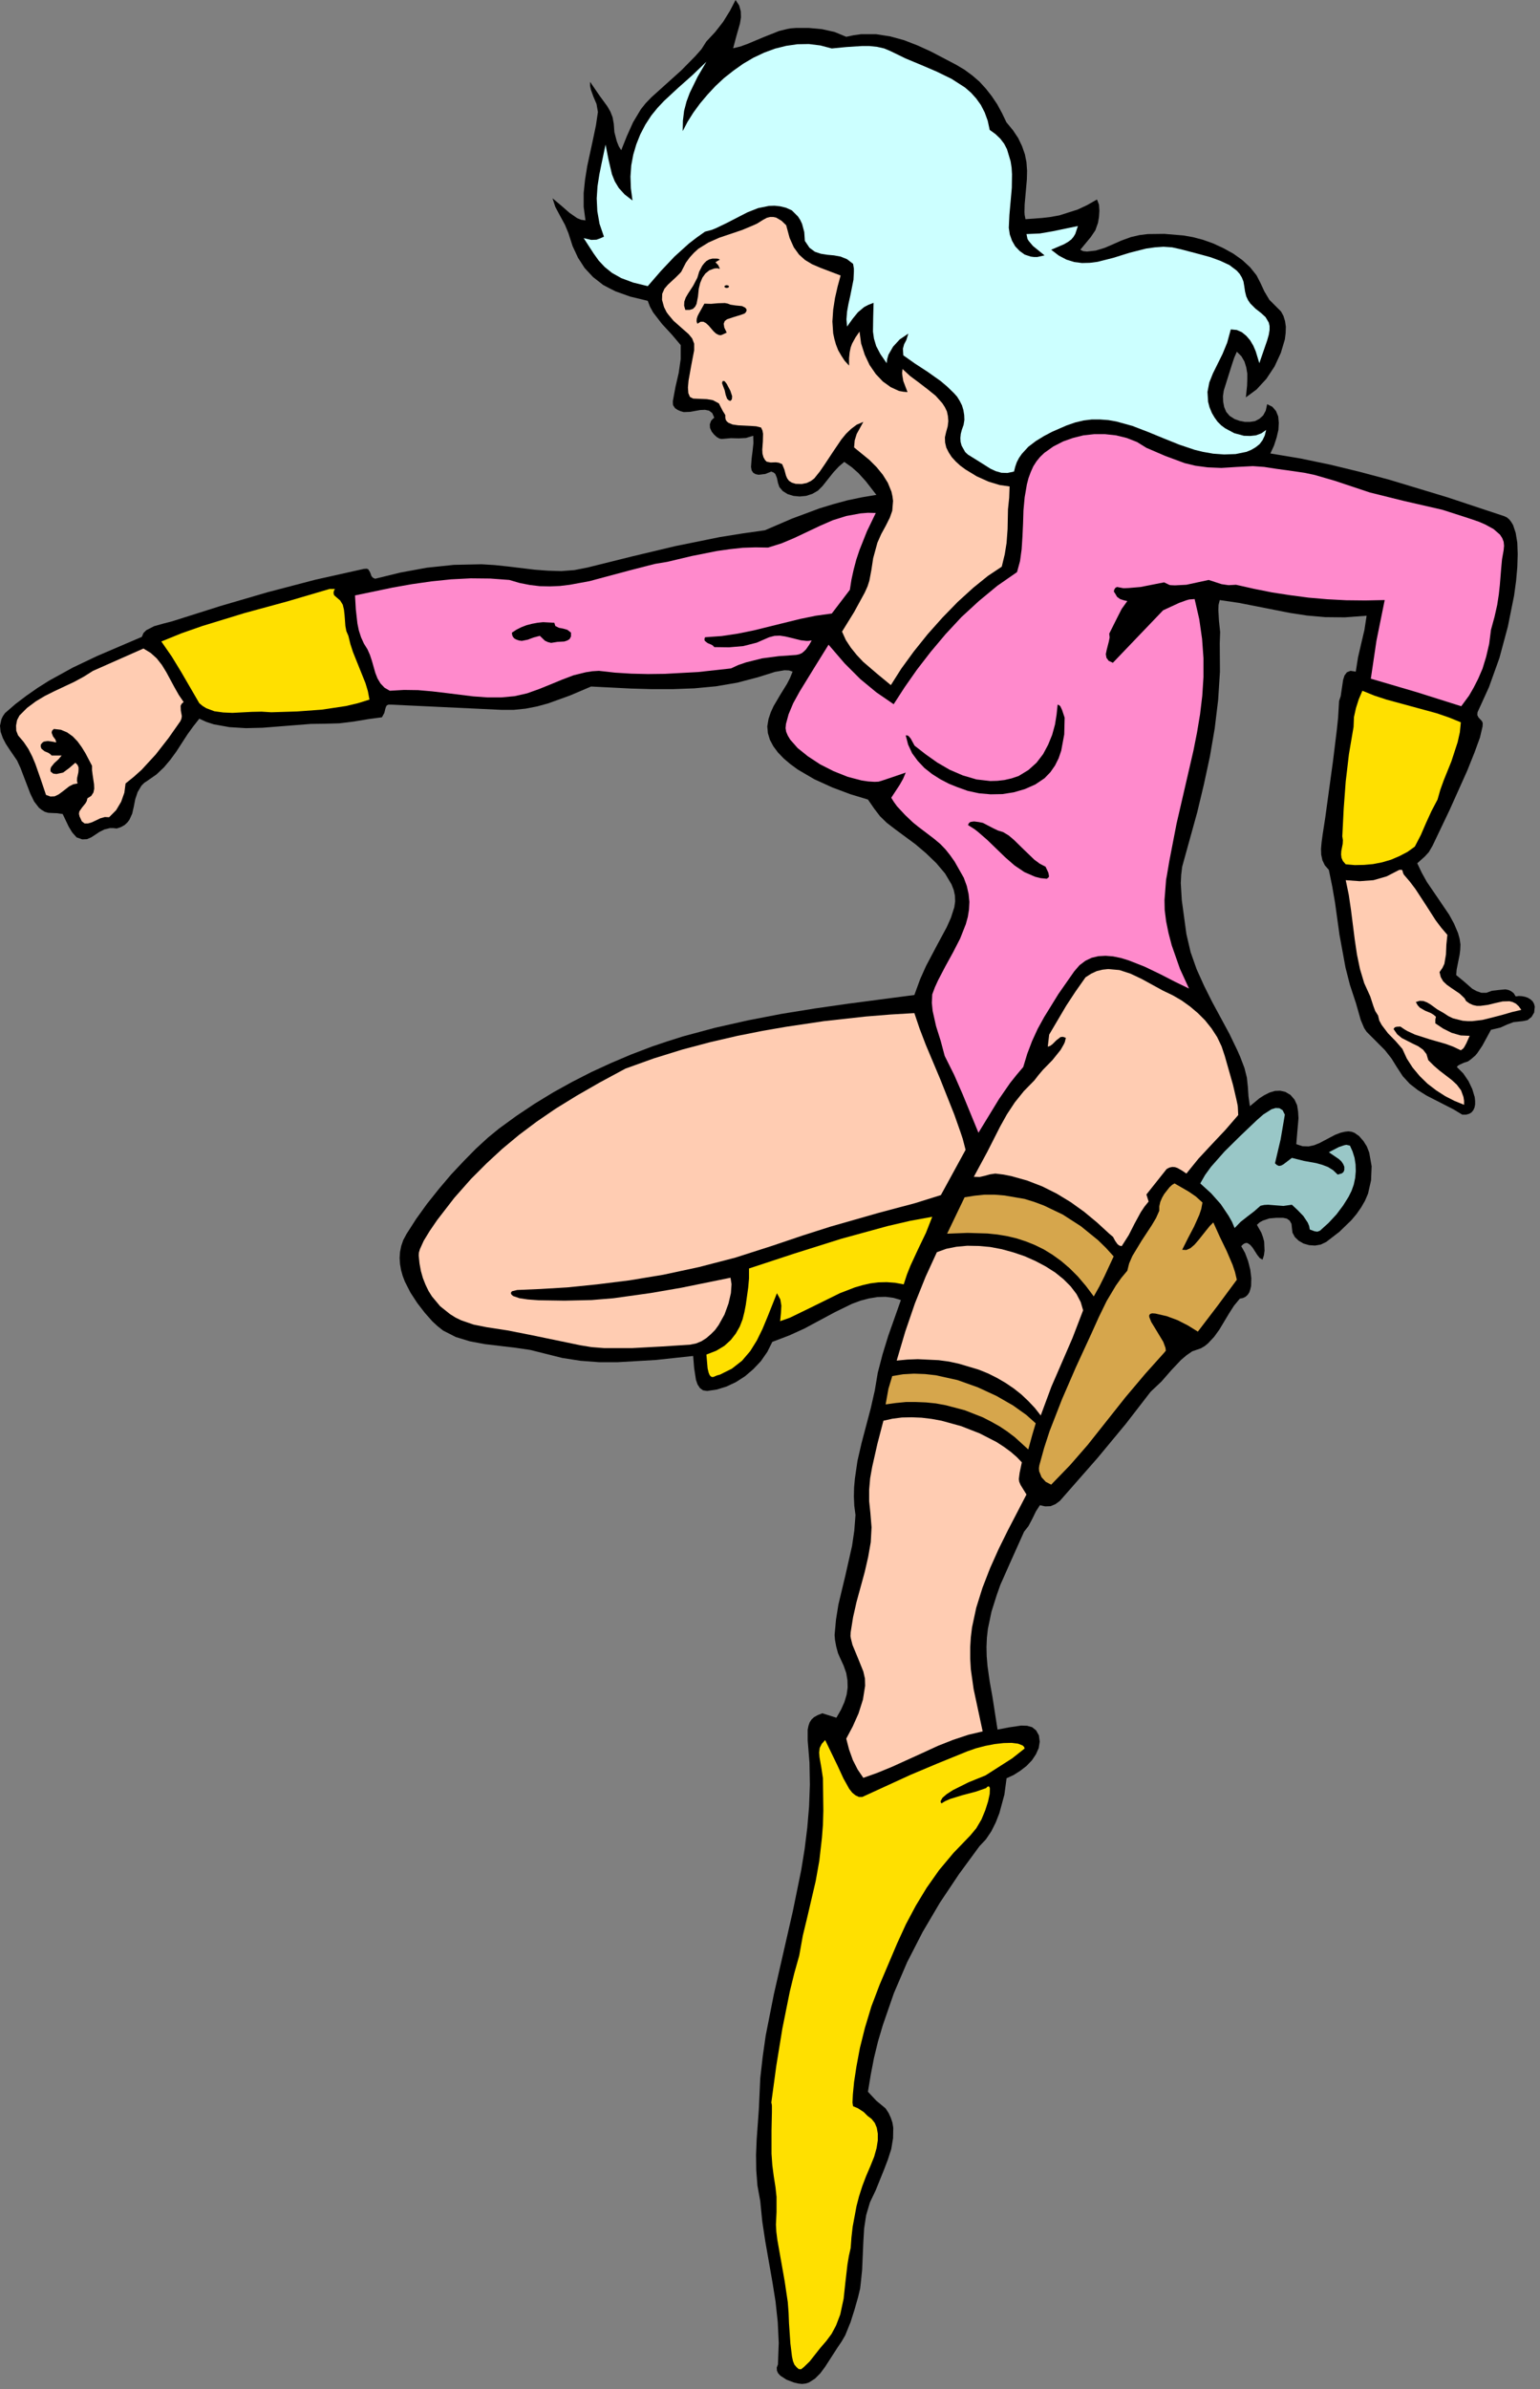
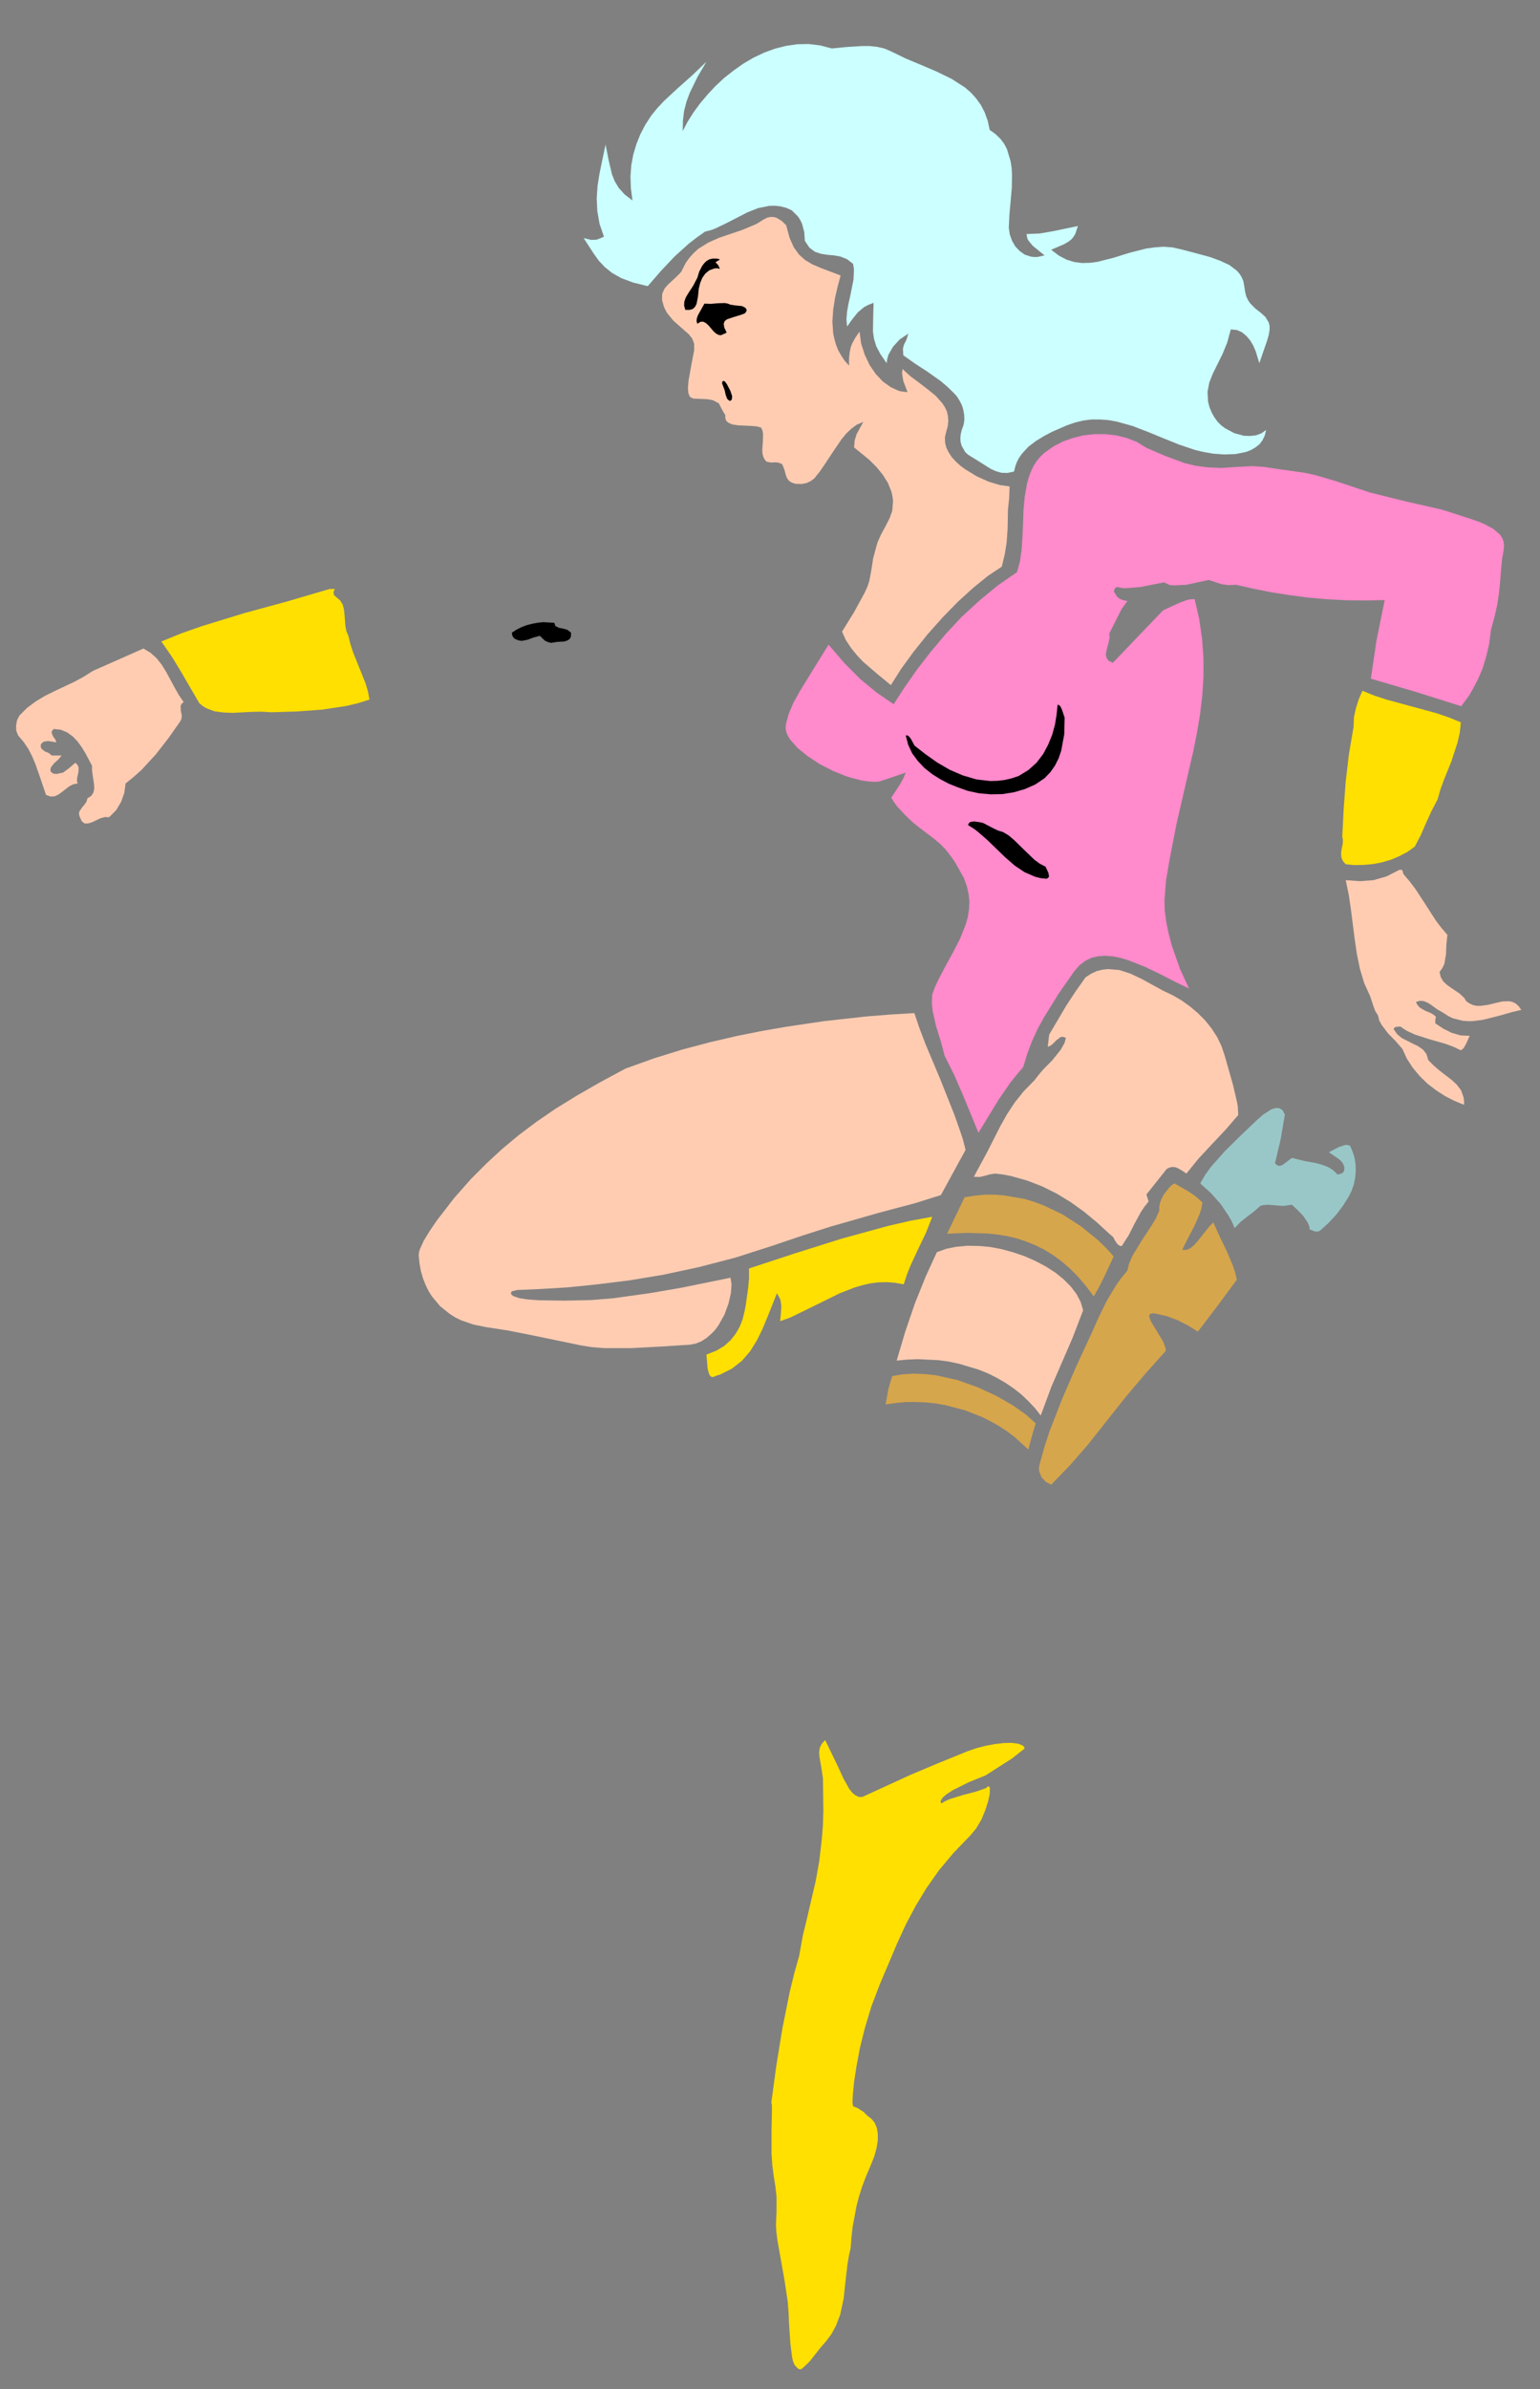
<svg xmlns="http://www.w3.org/2000/svg" xmlns:ns1="http://sodipodi.sourceforge.net/DTD/sodipodi-0.dtd" xmlns:ns2="http://www.inkscape.org/namespaces/inkscape" version="1.0" width="135.184mm" height="209.55mm" id="svg60" ns1:docname="CC140030.WMF">
  <rect width="100%" height="100%" fill="#808080" stroke="none" />
  <ns1:namedview pagecolor="#ffffff" bordercolor="#666666" borderopacity="1" objecttolerance="10" gridtolerance="10" guidetolerance="10" ns2:pageopacity="0" ns2:pageshadow="2" ns2:window-width="640" ns2:window-height="480" id="namedview62" />
  <defs id="defs6">
    <clipPath clipPathUnits="userSpaceOnUse" id="clipWmfPath1">
      <path d="M 0,0 L 510.8,0 L 510.8,791.867 L 0,791.867 z" id="path2" />
    </clipPath>
    <pattern id="WMFhbasepattern" patternUnits="userSpaceOnUse" width="6" height="6" x="0" y="0" />
  </defs>
-   <path style="fill:#000000;fill-rule:nonzero;fill-opacity:1;stroke:none;" clip-path="url(#clipWmfPath1)" d="  M 243.235,15.999   L 245.701,15.399   L 248.234,14.465   L 253.3,12.332   L 258.5,10.266   L 261.233,9.599   L 262.299,9.399   L 264.099,9.266   L 268.365,9.266   L 272.698,9.666   L 276.897,10.599   L 280.763,12.199   L 283.296,11.666   L 285.763,11.332   L 290.629,11.332   L 295.361,12.066   L 299.961,13.332   L 304.427,15.065   L 308.826,17.065   L 317.225,21.465   L 320.025,23.131   L 322.558,24.998   L 324.958,27.064   L 327.091,29.398   L 329.024,31.864   L 330.824,34.53   L 332.423,37.464   L 333.89,40.53   L 336.089,43.196   L 337.823,45.796   L 339.089,48.463   L 340.022,51.129   L 340.556,53.795   L 340.756,56.595   L 340.689,59.462   L 340.422,62.461   L 339.956,67.728   L 339.889,70.327   L 339.956,71.261   L 340.222,72.661   L 345.688,72.261   L 348.555,71.927   L 351.487,71.394   L 357.553,69.461   L 360.686,67.994   L 363.953,66.128   L 364.619,67.861   L 364.752,69.861   L 364.619,71.927   L 364.286,73.86   L 363.419,76.327   L 361.886,78.593   L 358.42,82.793   L 359.353,83.26   L 360.62,83.393   L 363.553,83.06   L 366.419,82.193   L 368.619,81.26   L 372.085,79.727   L 375.218,78.593   L 378.084,77.927   L 380.817,77.593   L 386.283,77.527   L 392.615,78.06   L 395.682,78.593   L 399.015,79.46   L 402.414,80.66   L 405.88,82.26   L 409.147,84.06   L 412.146,86.193   L 414.746,88.593   L 416.879,91.259   L 418.212,93.859   L 419.479,96.592   L 421.145,99.392   L 423.811,102.058   L 425.011,103.258   L 425.811,104.725   L 426.344,106.458   L 426.611,108.324   L 426.544,110.391   L 426.278,112.524   L 424.945,116.99   L 422.878,121.456   L 420.145,125.589   L 416.879,129.122   L 413.346,131.722   L 413.746,127.856   L 413.813,125.856   L 413.813,123.79   L 413.479,121.79   L 412.879,119.857   L 411.88,118.123   L 410.346,116.59   L 409.48,118.59   L 408.68,120.99   L 407.147,125.856   L 406.014,129.456   L 405.747,131.322   L 405.814,133.189   L 406.147,134.922   L 406.814,136.522   L 407.947,137.855   L 409.613,138.922   L 411.28,139.522   L 413.013,139.855   L 414.746,139.855   L 416.412,139.588   L 417.812,138.855   L 419.079,137.722   L 419.945,136.122   L 420.412,133.989   L 422.145,134.855   L 423.345,136.255   L 424.078,138.055   L 424.278,140.188   L 424.145,142.521   L 423.545,145.054   L 422.678,147.721   L 421.478,150.321   L 431.477,151.987   L 441.409,154.054   L 451.274,156.453   L 461.007,159.053   L 480.204,164.853   L 499.068,171.119   L 499.935,171.519   L 500.735,172.186   L 501.401,173.052   L 502.001,174.052   L 502.868,176.652   L 503.401,179.918   L 503.534,183.718   L 503.401,187.984   L 503.001,192.584   L 502.334,197.45   L 500.268,207.716   L 497.468,218.115   L 494.002,227.781   L 490.203,236.113   L 490.136,237.047   L 490.536,237.847   L 491.669,239.047   L 491.936,239.713   L 491.869,240.846   L 491.003,244.513   L 489.203,249.446   L 486.803,255.445   L 480.937,268.511   L 475.271,280.376   L 474.071,282.443   L 472.738,283.909   L 470.205,286.176   L 471.738,289.376   L 473.405,292.375   L 477.138,297.842   L 480.804,303.241   L 482.404,306.174   L 483.737,309.307   L 484.27,311.24   L 484.537,313.04   L 484.47,314.774   L 484.27,316.44   L 483.604,319.773   L 483.27,321.44   L 483.137,323.239   L 485.803,325.439   L 488.47,327.772   L 489.936,328.572   L 491.469,329.106   L 493.136,329.106   L 495.002,328.439   L 497.268,328.172   L 499.468,327.972   L 500.468,328.172   L 501.335,328.572   L 502.201,329.239   L 502.868,330.306   L 503.934,330.172   L 505.001,330.239   L 506.001,330.439   L 506.934,330.772   L 507.8,331.305   L 508.467,331.905   L 508.934,332.705   L 509.2,333.705   L 509,335.638   L 508.134,337.105   L 506.801,338.172   L 505.201,338.505   L 502.134,338.838   L 500.001,339.638   L 497.802,340.638   L 494.669,341.371   L 491.802,346.637   L 490.136,349.104   L 489.469,349.904   L 488.07,351.104   L 487.07,351.837   L 485.67,352.304   L 484.337,352.904   L 483.737,353.237   L 483.337,353.704   L 485.47,355.837   L 487.203,358.37   L 488.47,361.036   L 489.269,363.703   L 489.403,364.969   L 489.403,366.103   L 489.203,367.169   L 488.803,368.036   L 488.203,368.769   L 487.403,369.236   L 486.403,369.502   L 485.137,369.502   L 482.27,367.769   L 479.271,366.236   L 473.272,363.169   L 470.405,361.37   L 467.739,359.303   L 465.406,356.77   L 463.406,353.704   L 461.673,350.904   L 459.473,348.104   L 454.474,343.104   L 453.408,342.038   L 452.608,340.838   L 451.474,338.172   L 449.875,332.572   L 447.875,326.506   L 446.408,320.773   L 444.409,309.907   L 442.942,299.308   L 442.009,293.909   L 440.876,288.376   L 439.543,286.843   L 438.743,285.176   L 438.343,283.309   L 438.276,281.376   L 438.476,279.176   L 438.809,276.71   L 439.676,271.111   L 442.276,252.112   L 443.542,241.78   L 443.942,237.98   L 444.275,232.38   L 444.809,230.781   L 445.075,228.981   L 445.609,225.381   L 446.075,223.914   L 446.875,222.848   L 448.075,222.381   L 449.808,222.648   L 450.541,217.982   L 451.608,213.382   L 452.674,208.849   L 453.408,204.116   L 446.142,204.649   L 439.609,204.583   L 433.61,204.049   L 427.944,203.183   L 416.812,200.983   L 411.013,199.85   L 404.681,198.917   L 404.281,200.516   L 404.214,202.25   L 404.414,205.783   L 404.814,209.516   L 404.681,213.249   L 404.747,222.648   L 404.147,232.047   L 403.014,241.446   L 401.414,250.779   L 399.415,260.045   L 397.215,269.244   L 392.215,287.309   L 391.882,290.042   L 391.749,292.775   L 392.082,298.375   L 393.615,309.641   L 395.015,315.64   L 397.015,321.306   L 399.481,326.772   L 402.148,332.105   L 407.88,342.704   L 410.546,348.237   L 411.48,350.371   L 412.879,354.037   L 413.679,357.237   L 414.013,360.37   L 414.213,363.436   L 414.679,366.702   L 417.812,364.103   L 419.479,363.036   L 421.212,362.17   L 423.011,361.636   L 424.745,361.57   L 426.478,361.97   L 428.144,362.969   L 429.477,364.503   L 430.344,366.369   L 430.677,368.502   L 430.81,370.702   L 430.411,375.235   L 430.077,379.301   L 432.144,379.968   L 434.143,380.035   L 436.01,379.635   L 437.81,378.901   L 441.342,377.035   L 443.009,376.168   L 444.742,375.502   L 446.142,375.168   L 447.342,375.035   L 448.408,375.168   L 449.341,375.502   L 450.875,376.568   L 452.341,378.235   L 453.474,380.035   L 454.274,382.101   L 455.074,386.634   L 454.874,391.3   L 453.874,395.7   L 452.874,398.033   L 451.608,400.233   L 450.075,402.433   L 448.341,404.499   L 444.342,408.366   L 440.009,411.699   L 438.209,412.565   L 436.276,412.899   L 434.343,412.765   L 432.477,412.232   L 430.877,411.299   L 429.611,410.099   L 428.811,408.632   L 428.611,406.966   L 428.477,405.699   L 427.877,404.633   L 426.944,403.966   L 425.678,403.699   L 423.478,403.699   L 421.145,403.899   L 418.945,404.633   L 417.879,405.233   L 417.012,406.032   L 418.479,408.632   L 419.012,410.099   L 419.412,411.565   L 419.545,414.565   L 419.345,416.098   L 418.879,417.565   L 417.945,417.032   L 417.146,416.032   L 415.612,413.632   L 414.813,412.699   L 413.946,412.099   L 413.479,412.032   L 412.946,412.165   L 412.413,412.499   L 411.813,413.099   L 413.079,415.365   L 414.079,418.031   L 414.813,420.898   L 415.146,423.698   L 415.079,426.297   L 414.813,427.431   L 414.479,428.431   L 413.946,429.231   L 413.213,429.897   L 412.346,430.297   L 411.346,430.497   L 409.413,432.83   L 407.747,435.43   L 404.547,440.763   L 402.814,443.163   L 400.814,445.296   L 399.681,446.229   L 398.415,446.962   L 395.548,447.962   L 393.615,449.296   L 391.816,450.829   L 388.549,454.295   L 385.35,457.961   L 381.75,461.361   L 373.551,471.96   L 364.152,483.293   L 351.621,497.558   L 350.154,498.625   L 348.555,499.291   L 346.755,499.358   L 345.022,498.958   L 343.688,501.024   L 342.489,503.491   L 341.222,505.891   L 339.756,507.757   L 335.09,518.156   L 332.757,523.423   L 331.89,525.356   L 330.69,528.755   L 328.957,534.222   L 327.757,539.955   L 327.424,542.888   L 327.291,545.954   L 327.357,549.02   L 327.624,552.22   L 328.357,557.42   L 329.29,562.619   L 330.957,573.352   L 334.756,572.618   L 338.822,572.019   L 340.756,572.085   L 342.422,572.552   L 343.755,573.618   L 344.688,575.285   L 344.955,577.351   L 344.622,579.485   L 343.688,581.551   L 342.355,583.551   L 340.556,585.417   L 338.489,587.017   L 336.289,588.417   L 333.956,589.484   L 333.223,594.95   L 331.557,601.083   L 330.357,604.149   L 328.89,607.082   L 327.091,609.749   L 324.958,612.015   L 318.158,621.281   L 311.826,630.747   L 306.093,640.479   L 300.961,650.479   L 296.561,660.744   L 292.895,671.343   L 291.295,676.743   L 289.962,682.209   L 288.896,687.742   L 287.962,693.408   L 290.695,696.341   L 293.828,698.941   L 294.828,700.474   L 295.561,702.074   L 296.095,703.674   L 296.361,705.341   L 296.295,708.807   L 295.695,712.407   L 294.562,715.94   L 293.228,719.406   L 290.562,726.006   L 288.629,730.072   L 287.363,734.338   L 286.696,738.738   L 286.429,743.271   L 286.029,752.47   L 285.563,757.003   L 285.363,758.669   L 284.696,761.469   L 283.496,765.669   L 282.163,769.869   L 280.43,774.135   L 279.23,776.201   L 277.83,778.268   L 275.164,782.401   L 273.698,784.667   L 272.164,786.734   L 270.365,788.534   L 268.365,789.8   L 267.298,790.133   L 266.099,790.267   L 264.832,790.133   L 263.432,789.8   L 260.966,788.867   L 258.9,787.534   L 258.166,786.734   L 257.766,785.867   L 257.7,784.867   L 258.1,783.801   L 258.366,776.668   L 258.033,769.735   L 257.3,762.936   L 256.233,756.27   L 253.9,743.004   L 252.9,736.405   L 252.234,729.672   L 251.301,724.539   L 250.901,719.406   L 250.834,714.34   L 251.034,709.34   L 251.767,699.208   L 252.234,688.942   L 253.034,681.876   L 254.034,674.81   L 256.766,661.011   L 263.032,633.613   L 265.832,619.881   L 266.965,612.882   L 267.832,605.882   L 268.432,598.816   L 268.698,591.617   L 268.565,584.284   L 267.965,576.885   L 267.965,573.418   L 268.232,572.085   L 268.632,570.952   L 269.232,570.019   L 270.098,569.219   L 271.298,568.552   L 272.831,567.952   L 277.497,569.419   L 279.03,566.752   L 280.163,564.219   L 280.897,561.753   L 281.23,559.42   L 281.163,557.02   L 280.763,554.62   L 279.897,552.154   L 278.697,549.554   L 278.03,548.021   L 277.43,545.821   L 277.031,543.621   L 276.897,542.021   L 277.364,536.888   L 278.164,531.889   L 280.497,522.156   L 282.696,512.424   L 283.43,507.424   L 283.83,502.224   L 283.43,499.158   L 283.296,496.092   L 283.363,493.092   L 283.63,490.159   L 284.496,484.226   L 285.829,478.426   L 288.896,466.827   L 290.229,460.961   L 291.229,455.028   L 292.828,448.896   L 294.695,442.829   L 298.894,430.964   L 296.428,430.23   L 293.828,429.897   L 291.095,429.964   L 288.296,430.43   L 285.496,431.164   L 282.63,432.23   L 277.031,434.963   L 266.832,440.43   L 261.832,442.696   L 256.233,444.829   L 254.567,448.162   L 252.434,451.229   L 249.901,453.895   L 247.168,456.228   L 244.168,458.161   L 241.035,459.628   L 237.836,460.628   L 234.636,461.095   L 233.236,460.895   L 232.236,460.161   L 231.436,458.961   L 230.903,457.428   L 230.303,453.562   L 229.97,449.495   L 217.572,450.829   L 204.973,451.562   L 198.774,451.562   L 192.575,451.095   L 186.576,450.162   L 180.71,448.696   L 175.91,447.496   L 170.844,446.762   L 160.779,445.562   L 155.846,444.629   L 151.247,443.229   L 147.047,441.096   L 145.181,439.63   L 143.381,437.963   L 140.915,435.163   L 138.449,431.964   L 136.182,428.497   L 134.316,424.831   L 133.583,422.898   L 133.049,420.965   L 132.716,419.031   L 132.583,417.032   L 132.716,415.032   L 133.116,413.032   L 133.783,411.099   L 134.849,409.099   L 138.049,404.099   L 141.648,399.1   L 145.581,394.167   L 149.647,389.367   L 153.847,384.901   L 157.913,380.768   L 161.912,377.102   L 165.578,374.102   L 171.444,369.836   L 177.444,365.836   L 183.576,362.103   L 189.842,358.636   L 196.241,355.37   L 202.774,352.37   L 209.373,349.571   L 216.172,346.971   L 221.304,345.238   L 226.57,343.571   L 237.236,340.705   L 248.168,338.238   L 259.233,336.105   L 270.365,334.305   L 281.497,332.705   L 303.36,329.839   L 305.293,324.573   L 307.227,320.24   L 310.893,313.307   L 314.092,307.374   L 315.492,304.241   L 316.625,300.708   L 316.892,298.842   L 316.825,296.908   L 316.425,295.042   L 315.692,293.175   L 313.559,289.576   L 310.626,286.109   L 307.227,282.843   L 303.694,279.843   L 297.095,274.977   L 294.228,272.777   L 291.962,270.577   L 290.029,268.044   L 287.962,265.044   L 282.23,263.311   L 276.164,261.045   L 270.165,258.312   L 264.699,255.112   L 262.232,253.312   L 260.033,251.446   L 258.1,249.446   L 256.567,247.379   L 255.433,245.246   L 254.767,243.046   L 254.567,240.78   L 254.967,238.38   L 255.7,236.18   L 256.633,234.114   L 258.833,230.381   L 261.099,226.714   L 262.099,224.781   L 262.966,222.648   L 261.766,222.248   L 260.299,222.181   L 257.166,222.715   L 251.434,224.514   L 244.568,226.314   L 237.502,227.514   L 230.37,228.181   L 223.238,228.447   L 216.172,228.447   L 209.239,228.247   L 196.108,227.581   L 189.042,230.581   L 181.843,233.18   L 178.177,234.18   L 174.377,234.914   L 170.444,235.314   L 166.378,235.314   L 129.65,233.58   L 128.85,233.58   L 128.317,233.847   L 128.05,234.314   L 127.85,234.914   L 127.517,236.313   L 126.717,237.78   L 122.251,238.38   L 117.451,239.18   L 112.585,239.78   L 107.786,239.913   L 103.12,239.98   L 98.054,240.38   L 87.122,241.246   L 81.589,241.38   L 76.123,241.046   L 70.924,240.113   L 68.458,239.313   L 66.125,238.247   L 64.125,240.78   L 62.192,243.446   L 58.526,249.112   L 56.526,251.845   L 54.393,254.379   L 51.927,256.712   L 49.06,258.712   L 47.86,259.511   L 46.927,260.445   L 45.661,262.578   L 44.861,264.978   L 44.394,267.377   L 43.861,269.711   L 42.928,271.777   L 42.194,272.71   L 41.328,273.51   L 40.128,274.177   L 38.728,274.644   L 37.528,274.51   L 36.462,274.51   L 34.595,274.977   L 32.996,275.777   L 31.596,276.71   L 30.263,277.577   L 28.863,278.177   L 27.263,278.243   L 25.397,277.577   L 23.93,275.91   L 22.797,274.044   L 20.797,269.844   L 18.931,269.577   L 17.264,269.511   L 15.998,269.444   L 14.865,269.111   L 13.865,268.511   L 12.932,267.777   L 11.332,265.711   L 10.065,263.111   L 7.866,257.378   L 6.799,254.579   L 5.666,252.112   L 3.2,248.512   L 1.933,246.579   L 0.933,244.646   L 0.2,242.58   L 0,240.58   L 0.467,238.447   L 0.933,237.447   L 1.666,236.38   L 5.133,233.38   L 8.732,230.647   L 12.465,228.047   L 16.265,225.648   L 24.13,221.315   L 32.262,217.448   L 47.061,211.116   L 47.594,209.849   L 48.527,208.916   L 51.127,207.583   L 54.193,206.716   L 57.059,205.983   L 73.057,200.916   L 88.788,196.317   L 104.586,192.184   L 120.718,188.584   L 121.651,188.517   L 122.184,188.717   L 122.784,189.717   L 123.251,190.984   L 123.717,191.517   L 124.45,191.851   L 132.916,189.784   L 141.648,188.184   L 150.58,187.251   L 159.712,187.051   L 164.112,187.318   L 168.511,187.784   L 177.377,188.851   L 181.776,189.184   L 186.176,189.317   L 190.575,188.984   L 194.975,188.118   L 209.439,184.518   L 223.971,181.051   L 238.769,178.052   L 246.235,176.852   L 253.767,175.785   L 262.766,171.919   L 271.898,168.519   L 276.497,167.119   L 281.163,165.853   L 285.963,164.853   L 290.762,164.053   L 287.296,159.587   L 284.763,156.787   L 282.563,154.854   L 280.097,153.12   L 278.297,154.654   L 276.497,156.587   L 272.898,161.12   L 271.365,162.653   L 269.498,163.72   L 267.432,164.386   L 265.299,164.586   L 263.232,164.386   L 261.299,163.786   L 259.699,162.786   L 258.566,161.453   L 258.1,160.053   L 257.766,158.453   L 257.233,157.12   L 256.7,156.653   L 255.9,156.32   L 253.9,157.12   L 251.7,157.387   L 250.701,157.187   L 249.901,156.72   L 249.367,155.92   L 249.167,154.787   L 249.367,151.987   L 249.701,149.387   L 249.967,146.921   L 249.901,144.455   L 247.501,145.188   L 245.101,145.321   L 242.502,145.254   L 239.435,145.521   L 238.702,145.388   L 237.769,144.854   L 236.902,144.055   L 236.103,143.055   L 235.569,141.855   L 235.503,140.655   L 235.903,139.522   L 236.369,138.988   L 236.969,138.455   L 236.303,136.922   L 235.236,136.122   L 233.903,135.855   L 232.303,135.922   L 228.97,136.522   L 227.304,136.589   L 226.77,136.589   L 225.837,136.322   L 224.904,135.922   L 223.971,135.322   L 223.304,134.322   L 223.238,133.655   L 223.238,132.922   L 224.104,128.256   L 225.171,123.656   L 225.837,119.057   L 225.837,114.39   L 222.904,110.924   L 219.638,107.391   L 216.705,103.591   L 215.639,101.658   L 214.905,99.725   L 209.106,98.325   L 204.24,96.592   L 202.107,95.525   L 200.107,94.459   L 196.774,91.859   L 193.975,88.859   L 191.775,85.459   L 189.975,81.593   L 188.575,77.26   L 187.442,74.527   L 185.842,71.594   L 184.243,68.594   L 183.309,65.728   L 186.242,68.194   L 188.909,70.527   L 191.508,72.327   L 192.841,72.861   L 194.241,73.061   L 193.641,68.528   L 193.641,63.995   L 194.108,59.528   L 194.841,54.995   L 196.774,46.063   L 197.708,41.596   L 198.374,37.13   L 197.908,34.464   L 196.908,32.131   L 196.041,29.731   L 195.774,28.464   L 195.774,27.131   L 198.974,31.797   L 201.507,35.264   L 202.507,36.997   L 203.24,38.863   L 203.64,41.063   L 203.84,43.796   L 204.64,46.863   L 205.307,48.529   L 206.106,49.796   L 207.973,45.13   L 210.039,40.53   L 212.639,36.197   L 214.239,34.197   L 216.105,32.264   L 226.037,23.331   L 230.637,18.665   L 232.236,16.865   L 232.703,16.332   L 234.369,13.732   L 237.236,10.666   L 239.902,7.266   L 242.168,3.6   L 244.035,0   L 245.235,1.8   L 245.768,3.733   L 245.835,5.733   L 245.501,7.799   L 244.301,11.999   L 243.235,15.999  z " id="path8" />
  <path style="fill:#ccffff;fill-rule:nonzero;fill-opacity:1;stroke:none;" clip-path="url(#clipWmfPath1)" d="  M 275.964,16.065   L 280.697,15.599   L 285.896,15.265   L 288.496,15.265   L 291.029,15.532   L 293.362,16.065   L 295.561,16.999   L 300.494,19.398   L 305.627,21.532   L 310.759,23.731   L 315.692,26.131   L 320.158,28.998   L 322.158,30.731   L 323.891,32.664   L 325.424,34.797   L 326.691,37.264   L 327.691,39.997   L 328.357,43.063   L 330.29,44.463   L 331.89,45.996   L 333.157,47.663   L 334.09,49.463   L 335.29,53.462   L 335.623,55.595   L 335.756,57.795   L 335.69,62.261   L 335.29,66.794   L 334.89,71.261   L 334.69,75.527   L 335.023,77.727   L 335.756,79.793   L 336.823,81.66   L 338.289,83.193   L 339.956,84.393   L 341.955,85.06   L 343.022,85.193   L 344.155,85.193   L 346.555,84.66   L 342.689,81.526   L 341.289,79.86   L 340.889,79.193   L 340.556,77.593   L 345.022,77.393   L 349.288,76.66   L 357.62,74.927   L 356.753,77.527   L 356.154,78.527   L 355.42,79.393   L 354.354,80.193   L 352.954,80.993   L 348.754,82.793   L 351.287,84.726   L 353.82,86.059   L 356.42,86.859   L 358.953,87.193   L 361.553,87.126   L 364.152,86.793   L 369.418,85.459   L 374.751,83.793   L 380.284,82.393   L 383.15,81.993   L 386.016,81.793   L 388.883,81.993   L 391.882,82.66   L 398.215,84.326   L 401.614,85.259   L 404.88,86.459   L 407.88,87.859   L 410.346,89.726   L 411.28,90.792   L 412.013,91.992   L 412.546,93.325   L 412.813,94.859   L 413.079,96.659   L 413.479,98.258   L 414.079,99.525   L 414.813,100.592   L 416.546,102.325   L 418.345,103.725   L 419.879,105.124   L 420.945,106.924   L 421.212,108.058   L 421.212,109.391   L 420.945,110.991   L 420.412,112.857   L 417.812,120.39   L 416.612,116.457   L 415.812,114.59   L 414.746,112.791   L 413.479,111.324   L 412.013,110.124   L 410.346,109.391   L 408.347,109.191   L 407.147,113.59   L 405.614,117.323   L 402.414,123.79   L 401.214,126.789   L 400.614,129.922   L 400.814,133.189   L 401.281,134.989   L 402.081,136.922   L 402.947,138.388   L 403.947,139.788   L 405.147,140.988   L 406.48,141.988   L 409.48,143.588   L 412.679,144.455   L 414.746,144.521   L 416.679,144.321   L 418.479,143.655   L 420.079,142.521   L 419.612,144.388   L 418.879,145.921   L 417.879,147.254   L 416.612,148.254   L 415.146,149.121   L 413.546,149.787   L 409.947,150.521   L 406.147,150.654   L 402.481,150.387   L 399.081,149.787   L 396.348,149.121   L 391.216,147.388   L 386.083,145.321   L 380.884,143.188   L 375.684,141.188   L 370.352,139.722   L 367.685,139.255   L 364.952,139.055   L 362.219,139.055   L 359.486,139.388   L 356.687,140.055   L 353.82,141.055   L 349.088,143.121   L 346.421,144.521   L 343.688,146.188   L 341.155,148.121   L 339.022,150.454   L 338.089,151.787   L 337.356,153.187   L 336.823,154.72   L 336.423,156.32   L 334.223,156.787   L 332.223,156.72   L 330.357,156.187   L 328.624,155.387   L 325.358,153.32   L 322.358,151.454   L 321.158,150.721   L 320.225,149.854   L 319.025,147.721   L 318.692,146.454   L 318.625,145.188   L 318.758,143.855   L 319.092,142.521   L 319.692,140.855   L 319.958,139.188   L 319.892,137.588   L 319.625,135.922   L 319.158,134.389   L 318.425,132.922   L 317.559,131.522   L 316.492,130.322   L 314.292,128.189   L 312.093,126.323   L 307.76,123.256   L 303.56,120.523   L 299.694,117.79   L 299.561,115.59   L 299.961,114.124   L 300.694,112.724   L 301.361,110.591   L 298.494,112.524   L 296.295,114.924   L 294.762,117.59   L 294.362,118.99   L 294.162,120.39   L 292.095,117.39   L 290.695,114.724   L 289.962,112.257   L 289.629,109.924   L 289.696,105.391   L 289.829,100.392   L 288.096,101.058   L 286.696,101.791   L 284.63,103.525   L 282.896,105.658   L 281.03,108.258   L 280.83,105.858   L 281.03,103.325   L 281.497,100.725   L 282.097,98.058   L 283.163,92.726   L 283.296,90.059   L 283.296,89.059   L 283.03,87.459   L 281.03,85.926   L 278.897,85.06   L 276.697,84.66   L 274.498,84.46   L 272.364,84.126   L 270.365,83.46   L 268.565,82.126   L 267.032,79.86   L 266.832,76.927   L 266.099,74.194   L 265.499,72.927   L 264.765,71.794   L 262.699,69.727   L 260.766,68.861   L 258.833,68.394   L 256.966,68.194   L 255.1,68.261   L 251.501,68.994   L 247.968,70.394   L 240.969,73.994   L 237.502,75.66   L 236.169,76.194   L 233.903,76.794   L 231.17,78.727   L 228.57,80.727   L 223.771,85.06   L 219.305,89.792   L 214.905,94.859   L 210.039,93.659   L 206.106,92.192   L 203.04,90.459   L 200.64,88.526   L 198.641,86.393   L 196.974,84.06   L 193.641,78.927   L 196.174,79.527   L 197.908,79.46   L 199.174,78.993   L 200.374,78.46   L 198.907,74.194   L 198.174,69.994   L 197.974,65.794   L 198.241,61.728   L 198.841,57.862   L 199.574,54.262   L 200.907,47.929   L 201.907,52.996   L 203.04,57.795   L 203.973,60.128   L 205.307,62.328   L 207.24,64.461   L 209.839,66.461   L 209.306,62.395   L 209.173,58.528   L 209.439,54.795   L 210.106,51.262   L 211.106,47.863   L 212.439,44.53   L 214.105,41.33   L 216.105,38.263   L 218.172,35.73   L 220.305,33.464   L 224.904,29.198   L 229.637,24.998   L 234.369,20.465   L 231.436,25.465   L 228.837,30.797   L 227.77,33.664   L 226.97,36.73   L 226.57,39.997   L 226.504,43.463   L 228.104,40.397   L 230.037,37.33   L 232.236,34.33   L 234.703,31.397   L 237.369,28.531   L 240.235,25.864   L 243.368,23.398   L 246.568,21.132   L 249.967,19.132   L 253.5,17.465   L 257.1,16.132   L 260.833,15.199   L 264.565,14.665   L 268.365,14.599   L 272.164,15.065   L 275.964,16.065  z " id="path10" />
  <path style="fill:#ffccb2;fill-rule:nonzero;fill-opacity:1;stroke:none;" clip-path="url(#clipWmfPath1)" d="  M 260.833,74.66   L 261.966,78.86   L 263.366,81.993   L 265.099,84.393   L 267.098,86.193   L 269.432,87.593   L 272.231,88.793   L 278.897,91.326   L 277.897,94.992   L 277.031,98.792   L 276.431,102.658   L 276.164,106.591   L 276.431,110.524   L 276.831,112.391   L 277.364,114.257   L 278.097,116.124   L 279.097,117.857   L 280.23,119.59   L 281.697,121.19   L 281.697,118.723   L 281.897,116.79   L 282.23,115.19   L 282.696,113.924   L 283.83,111.857   L 285.163,109.924   L 285.696,113.857   L 286.896,117.59   L 288.496,120.99   L 290.562,123.99   L 292.895,126.456   L 295.495,128.323   L 298.228,129.589   L 299.694,129.856   L 301.094,129.989   L 299.694,126.323   L 299.361,124.39   L 299.294,123.656   L 299.428,122.323   L 301.961,124.656   L 304.827,126.789   L 307.693,128.989   L 310.426,131.189   L 312.626,133.655   L 313.492,134.989   L 314.159,136.389   L 314.492,137.922   L 314.626,139.588   L 314.426,141.321   L 313.892,143.255   L 313.492,144.988   L 313.559,146.721   L 313.959,148.388   L 314.759,149.987   L 315.759,151.521   L 317.092,152.987   L 318.625,154.387   L 320.358,155.654   L 324.091,157.92   L 327.957,159.653   L 331.69,160.786   L 334.956,161.253   L 334.823,164.986   L 334.423,168.852   L 334.29,175.385   L 333.956,179.985   L 333.356,183.718   L 332.357,187.851   L 327.757,190.917   L 322.891,194.85   L 317.759,199.517   L 312.693,204.716   L 307.76,210.249   L 303.16,215.982   L 299.028,221.648   L 295.561,227.114   L 291.029,223.381   L 286.363,219.382   L 284.23,217.115   L 282.296,214.715   L 280.63,212.182   L 279.364,209.382   L 283.363,202.916   L 286.896,196.45   L 287.829,194.384   L 288.429,192.517   L 289.096,188.984   L 289.696,185.051   L 291.095,179.918   L 292.362,177.052   L 293.895,174.252   L 295.228,171.586   L 296.028,169.319   L 296.295,166.053   L 296.095,164.519   L 295.761,162.986   L 294.562,160.053   L 292.895,157.387   L 290.829,154.854   L 288.429,152.454   L 283.363,148.321   L 283.563,145.988   L 284.23,143.855   L 286.429,139.855   L 284.23,140.788   L 282.363,142.188   L 280.697,143.788   L 279.164,145.654   L 276.364,149.787   L 273.631,153.92   L 272.031,156.254   L 270.165,158.587   L 269.032,159.453   L 267.632,160.12   L 265.965,160.453   L 263.966,160.387   L 262.699,159.987   L 261.766,159.387   L 261.166,158.587   L 260.766,157.653   L 260.233,155.654   L 259.499,153.854   L 258.366,153.387   L 257.366,153.254   L 255.7,153.32   L 254.367,153.054   L 253.834,152.52   L 253.3,151.587   L 252.967,150.387   L 252.9,149.054   L 253.1,146.388   L 253.167,143.788   L 252.967,142.721   L 252.5,141.721   L 250.901,141.321   L 248.968,141.188   L 244.901,140.988   L 243.035,140.721   L 241.635,140.122   L 241.102,139.655   L 240.769,139.122   L 240.635,138.455   L 240.635,137.588   L 239.769,136.189   L 238.502,133.722   L 236.502,132.655   L 234.569,132.322   L 229.97,132.122   L 228.903,131.589   L 228.37,130.322   L 228.237,128.456   L 228.437,126.189   L 229.37,120.99   L 230.303,116.124   L 230.303,113.924   L 229.637,112.191   L 228.437,110.724   L 226.904,109.391   L 223.438,106.324   L 221.771,104.325   L 221.171,103.525   L 220.305,101.791   L 219.638,99.392   L 219.705,97.392   L 220.438,95.725   L 221.571,94.392   L 224.304,91.859   L 225.571,90.592   L 226.037,90.059   L 226.504,89.126   L 227.57,87.059   L 228.837,85.326   L 230.237,83.793   L 231.703,82.46   L 235.036,80.393   L 238.636,78.793   L 246.168,76.26   L 249.834,74.727   L 251.167,74.127   L 253.3,72.794   L 254.433,72.194   L 255.5,71.927   L 256.567,71.927   L 257.5,72.127   L 259.3,73.194   L 260.833,74.66  z " id="path12" />
  <path style="fill:#000000;fill-rule:nonzero;fill-opacity:1;stroke:none;" clip-path="url(#clipWmfPath1)" d="  M 238.835,86.059   L 237.369,86.926   L 238.302,87.926   L 238.835,89.126   L 237.969,88.926   L 237.036,88.993   L 235.369,89.592   L 234.036,90.659   L 233.036,92.059   L 232.303,93.792   L 231.836,95.725   L 231.57,98.325   L 231.103,100.725   L 230.637,101.658   L 229.903,102.391   L 228.837,102.725   L 227.37,102.725   L 226.97,101.325   L 227.037,99.992   L 227.504,98.658   L 228.237,97.392   L 229.97,94.725   L 231.37,92.059   L 231.97,90.059   L 232.97,88.126   L 233.636,87.259   L 234.369,86.526   L 235.303,85.993   L 236.369,85.726   L 237.702,85.726   L 238.302,85.793   L 238.835,86.059  z " id="path14" />
-   <path style="fill:#000000;fill-rule:evenodd;fill-opacity:1;stroke:none;" clip-path="url(#clipWmfPath1)" d="  M 241.902,94.992   L 241.635,95.325   L 241.102,95.459   L 240.569,95.325   L 240.302,94.992   L 240.569,94.659   L 241.102,94.525   L 241.635,94.659   L 241.902,94.992  z " id="path16" />
  <path style="fill:#000000;fill-rule:nonzero;fill-opacity:1;stroke:none;" clip-path="url(#clipWmfPath1)" d="  M 242.302,100.992   L 244.035,101.258   L 246.168,101.458   L 247.234,101.991   L 247.634,102.458   L 247.701,102.991   L 247.434,103.525   L 247.034,103.925   L 245.768,104.391   L 243.368,105.124   L 241.169,105.858   L 240.435,106.458   L 240.102,107.324   L 240.302,108.591   L 241.102,110.257   L 239.835,110.857   L 239.169,111.124   L 238.502,111.057   L 237.569,110.591   L 236.702,109.791   L 235.103,107.924   L 234.236,107.124   L 233.37,106.658   L 232.436,106.658   L 231.37,107.324   L 231.103,106.524   L 231.17,105.658   L 231.436,104.791   L 231.836,103.991   L 233.703,100.658   L 235.903,100.725   L 238.236,100.525   L 240.502,100.458   L 241.502,100.658   L 242.302,100.992  z " id="path18" />
  <path style="fill:#000000;fill-rule:nonzero;fill-opacity:1;stroke:none;" clip-path="url(#clipWmfPath1)" d="  M 242.302,129.522   L 242.902,131.322   L 242.835,132.189   L 242.768,132.456   L 242.302,132.922   L 241.702,132.655   L 241.235,132.189   L 240.769,130.922   L 240.435,129.389   L 239.902,127.989   L 239.569,127.056   L 239.635,126.589   L 239.902,126.256   L 240.435,126.389   L 241.102,127.256   L 242.302,129.522  z " id="path20" />
  <path style="fill:#ff8acc;fill-rule:nonzero;fill-opacity:1;stroke:none;" clip-path="url(#clipWmfPath1)" d="  M 380.35,148.454   L 386.55,151.121   L 393.015,153.52   L 396.615,154.387   L 400.614,154.92   L 405.214,155.12   L 410.413,154.787   L 415.679,154.52   L 419.412,154.787   L 423.278,155.387   L 429.077,156.187   L 432.744,156.72   L 436.21,157.453   L 442.876,159.387   L 454.474,163.253   L 465.739,166.053   L 478.538,168.986   L 485.803,171.319   L 489.403,172.519   L 490.736,172.985   L 492.736,173.852   L 495.535,175.385   L 497.668,177.252   L 498.402,178.385   L 498.868,179.585   L 499.002,180.918   L 498.868,182.385   L 498.335,185.384   L 498.068,188.251   L 497.602,193.984   L 497.268,197.05   L 496.735,200.516   L 495.869,204.383   L 494.669,208.782   L 494.069,213.449   L 493.069,217.715   L 491.869,221.648   L 490.403,225.048   L 488.87,228.047   L 487.403,230.581   L 484.803,234.114   L 470.005,229.447   L 454.807,224.981   L 456.674,212.382   L 459.407,198.917   L 453.008,199.05   L 446.608,198.983   L 440.343,198.65   L 434.143,198.117   L 428.077,197.317   L 422.012,196.383   L 416.012,195.184   L 410.08,193.85   L 407.613,193.984   L 405.28,193.65   L 401.014,192.25   L 393.615,193.85   L 389.816,194.05   L 388.416,193.984   L 388.016,193.917   L 386.216,193.05   L 378.417,194.584   L 374.551,194.917   L 373.151,194.984   L 372.685,194.984   L 370.618,194.584   L 370.085,194.85   L 369.685,195.45   L 369.552,196.117   L 369.952,196.717   L 370.618,197.85   L 371.618,198.583   L 372.818,198.983   L 374.018,199.25   L 372.151,201.85   L 370.752,204.583   L 368.019,210.049   L 368.152,211.316   L 367.885,212.649   L 367.152,215.515   L 366.885,216.848   L 367.085,218.048   L 367.819,219.048   L 369.218,219.715   L 385.883,202.316   L 391.216,199.85   L 393.615,198.983   L 394.549,198.717   L 396.348,198.583   L 397.881,205.249   L 398.815,211.782   L 399.281,218.182   L 399.281,224.448   L 398.881,230.647   L 398.148,236.78   L 397.148,242.78   L 395.948,248.846   L 390.349,273.044   L 387.949,285.443   L 387.149,290.176   L 386.883,291.575   L 386.35,298.375   L 386.416,301.641   L 386.883,305.374   L 387.683,309.307   L 388.749,313.374   L 391.482,321.173   L 394.482,327.706   L 389.949,325.506   L 385.016,322.973   L 379.75,320.44   L 374.484,318.373   L 371.885,317.573   L 369.285,317.04   L 366.819,316.84   L 364.419,316.973   L 362.153,317.507   L 360.086,318.507   L 358.153,319.973   L 356.42,321.973   L 351.154,329.506   L 346.421,337.172   L 344.288,341.038   L 342.422,345.104   L 340.822,349.304   L 339.489,353.704   L 337.289,356.303   L 335.156,358.97   L 331.423,364.369   L 324.624,375.502   L 319.358,362.703   L 316.559,356.303   L 313.426,350.037   L 312.093,345.038   L 310.559,340.171   L 309.426,335.105   L 309.16,332.439   L 309.293,329.639   L 310.16,327.306   L 311.226,324.973   L 313.626,320.373   L 316.159,315.773   L 318.558,311.107   L 320.425,306.374   L 321.091,303.974   L 321.491,301.508   L 321.625,298.975   L 321.358,296.375   L 320.758,293.709   L 319.758,290.976   L 316.692,285.576   L 315.226,283.509   L 313.692,281.576   L 311.959,279.776   L 309.893,278.043   L 304.627,274.044   L 302.894,272.644   L 300.294,270.177   L 297.628,267.311   L 296.561,265.844   L 295.695,264.444   L 298.494,260.178   L 299.628,258.178   L 300.494,256.112   L 295.028,257.978   L 292.429,258.845   L 291.495,259.112   L 290.162,259.178   L 288.029,259.045   L 285.829,258.712   L 281.23,257.512   L 276.564,255.645   L 272.098,253.379   L 268.032,250.712   L 264.632,247.979   L 262.166,245.179   L 261.366,243.846   L 260.833,242.58   L 260.633,241.38   L 260.766,239.98   L 261.633,236.78   L 263.166,233.114   L 265.299,229.247   L 270.298,221.115   L 274.897,213.715   L 280.23,219.915   L 285.429,225.114   L 290.762,229.514   L 296.495,233.447   L 300.161,227.781   L 304.227,221.981   L 308.76,216.115   L 313.692,210.249   L 318.958,204.583   L 324.758,199.25   L 330.89,194.184   L 337.423,189.651   L 338.423,185.984   L 338.956,182.051   L 339.222,177.918   L 339.422,173.585   L 339.556,169.186   L 339.956,164.853   L 340.689,160.586   L 341.222,158.52   L 341.955,156.52   L 342.822,154.587   L 343.888,152.92   L 345.088,151.454   L 346.488,150.121   L 349.488,147.988   L 352.754,146.321   L 355.954,145.188   L 359.42,144.321   L 363.019,143.921   L 366.619,143.921   L 370.285,144.321   L 373.818,145.188   L 377.217,146.521   L 380.35,148.454  z " id="path22" />
-   <path style="fill:#ff8acc;fill-rule:nonzero;fill-opacity:1;stroke:none;" clip-path="url(#clipWmfPath1)" d="  M 290.562,170.052   L 287.629,176.119   L 285.163,182.318   L 284.096,185.518   L 283.23,188.784   L 282.496,192.117   L 281.963,195.517   L 275.964,203.383   L 270.631,204.116   L 265.432,205.183   L 255.167,207.716   L 250.034,208.982   L 244.768,210.049   L 239.435,210.849   L 233.903,211.249   L 233.703,211.915   L 233.836,212.449   L 234.769,213.182   L 236.036,213.715   L 236.569,214.049   L 236.969,214.515   L 241.902,214.582   L 246.568,214.182   L 251.034,213.049   L 255.167,211.249   L 256.966,210.782   L 258.766,210.716   L 260.499,210.982   L 262.232,211.382   L 265.699,212.249   L 267.498,212.449   L 268.165,212.449   L 269.298,212.315   L 268.498,213.715   L 267.432,215.249   L 266.765,215.915   L 266.032,216.515   L 265.099,216.915   L 264.099,217.115   L 258.366,217.515   L 252.834,218.248   L 247.501,219.582   L 244.968,220.448   L 242.502,221.581   L 231.57,222.781   L 220.505,223.381   L 214.972,223.448   L 209.439,223.315   L 204.04,222.981   L 198.707,222.381   L 196.508,222.515   L 194.375,222.848   L 190.309,223.848   L 186.442,225.314   L 182.576,226.914   L 178.777,228.447   L 174.844,229.847   L 170.711,230.781   L 166.378,231.181   L 161.646,231.181   L 156.98,230.847   L 147.847,229.714   L 143.315,229.181   L 138.715,228.781   L 134.049,228.714   L 129.316,228.981   L 127.583,227.981   L 126.25,226.581   L 125.25,224.914   L 124.517,223.048   L 123.384,219.048   L 122.717,217.048   L 121.917,215.249   L 120.718,213.315   L 119.784,211.249   L 119.051,208.982   L 118.585,206.716   L 118.051,201.983   L 117.785,197.383   L 130.25,194.784   L 136.649,193.65   L 143.181,192.717   L 149.647,192.05   L 156.18,191.717   L 162.645,191.784   L 168.978,192.25   L 172.378,193.25   L 175.777,193.917   L 179.11,194.317   L 182.443,194.384   L 185.776,194.25   L 189.042,193.85   L 195.574,192.65   L 208.506,189.184   L 214.972,187.518   L 217.372,186.918   L 221.371,186.251   L 229.503,184.318   L 237.902,182.651   L 242.168,182.051   L 246.435,181.585   L 250.634,181.451   L 254.833,181.518   L 259.3,180.118   L 263.566,178.318   L 272.031,174.319   L 276.297,172.452   L 280.763,171.052   L 285.496,170.186   L 287.962,169.986   L 290.562,170.052  z " id="path24" />
  <path style="fill:#ffe000;fill-rule:nonzero;fill-opacity:1;stroke:none;" clip-path="url(#clipWmfPath1)" d="  M 111.119,195.25   L 110.786,195.85   L 110.652,196.583   L 110.852,197.317   L 111.452,197.85   L 112.852,199.05   L 113.718,200.45   L 114.118,202.116   L 114.318,203.916   L 114.585,207.516   L 114.918,209.249   L 115.585,210.782   L 116.251,213.515   L 117.118,216.182   L 119.184,221.315   L 121.251,226.448   L 122.051,229.114   L 122.584,231.914   L 118.718,233.114   L 114.785,234.047   L 106.786,235.247   L 98.587,235.847   L 89.988,236.113   L 86.789,235.913   L 83.522,235.98   L 77.123,236.313   L 74.057,236.18   L 71.124,235.78   L 68.458,234.78   L 67.258,234.047   L 66.125,233.114   L 60.125,222.781   L 56.993,217.648   L 53.526,212.649   L 60.259,209.916   L 67.125,207.516   L 81.056,203.25   L 95.254,199.383   L 109.319,195.25   L 111.119,195.25  z " id="path26" />
  <path style="fill:#000000;fill-rule:nonzero;fill-opacity:1;stroke:none;" clip-path="url(#clipWmfPath1)" d="  M 184.243,207.516   L 185.442,208.116   L 186.842,208.382   L 188.242,208.782   L 189.442,209.716   L 189.442,210.982   L 188.975,211.849   L 188.242,212.315   L 187.242,212.649   L 184.909,212.782   L 182.843,213.115   L 181.776,212.849   L 180.776,212.382   L 179.11,210.782   L 177.044,211.316   L 175.11,212.049   L 173.111,212.449   L 172.178,212.315   L 171.244,211.982   L 170.644,211.649   L 170.178,211.116   L 169.911,210.449   L 169.845,209.716   L 171.378,208.716   L 172.977,207.916   L 174.711,207.249   L 176.51,206.783   L 178.31,206.449   L 180.176,206.249   L 183.909,206.449   L 184.243,207.516  z " id="path28" />
  <path style="fill:#ffccb2;fill-rule:nonzero;fill-opacity:1;stroke:none;" clip-path="url(#clipWmfPath1)" d="  M 60.925,232.714   L 60.259,233.314   L 59.926,233.98   L 59.992,235.58   L 60.325,237.38   L 60.192,238.247   L 59.859,239.047   L 55.926,244.646   L 51.66,250.112   L 46.994,255.179   L 44.394,257.512   L 41.661,259.711   L 41.261,262.778   L 40.195,265.778   L 38.528,268.577   L 36.195,270.911   L 34.795,270.844   L 33.329,271.244   L 30.529,272.577   L 29.196,272.977   L 28.063,272.977   L 27.13,272.244   L 26.397,270.644   L 26.197,269.777   L 26.33,268.977   L 27.263,267.644   L 28.396,266.244   L 28.796,265.511   L 28.996,264.644   L 30.263,263.844   L 30.996,262.711   L 31.263,261.445   L 31.196,259.978   L 30.729,256.845   L 30.529,255.312   L 30.529,253.845   L 28.396,249.779   L 27.13,247.712   L 25.73,245.779   L 24.13,244.113   L 22.264,242.78   L 20.197,241.913   L 17.864,241.646   L 17.264,242.246   L 17.131,242.913   L 17.598,244.113   L 18.398,245.179   L 18.664,246.113   L 17.331,245.846   L 15.865,245.646   L 14.531,245.846   L 13.998,246.246   L 13.532,246.846   L 13.532,247.646   L 13.798,248.246   L 14.798,249.046   L 16.065,249.579   L 16.664,249.979   L 17.131,250.446   L 20.464,250.446   L 19.397,251.712   L 17.998,252.979   L 16.931,254.312   L 16.731,255.045   L 16.798,255.778   L 17.664,256.445   L 18.731,256.578   L 20.931,256.112   L 22.997,254.579   L 24.997,252.845   L 25.73,253.579   L 26.063,254.379   L 26.063,255.179   L 25.997,256.045   L 25.597,257.845   L 25.53,258.778   L 25.73,259.711   L 24.33,259.978   L 22.997,260.645   L 20.597,262.511   L 19.397,263.378   L 18.131,263.978   L 16.731,264.044   L 15.265,263.511   L 13.532,258.378   L 11.732,253.245   L 10.665,250.712   L 9.399,248.246   L 7.866,245.979   L 5.999,243.779   L 5.399,242.246   L 5.333,240.513   L 5.666,238.713   L 6.466,237.18   L 8.999,234.647   L 11.865,232.514   L 14.865,230.714   L 18.064,229.114   L 24.597,226.048   L 27.796,224.314   L 30.863,222.381   L 47.594,214.982   L 49.993,216.448   L 51.993,218.248   L 53.726,220.448   L 55.193,222.848   L 57.926,227.914   L 59.326,230.381   L 60.925,232.714  z " id="path30" />
  <path style="fill:#ffe000;fill-rule:nonzero;fill-opacity:1;stroke:none;" clip-path="url(#clipWmfPath1)" d="  M 484.67,239.447   L 484.337,242.78   L 483.604,246.046   L 481.537,252.379   L 479.004,258.645   L 477.871,261.778   L 476.938,265.044   L 474.938,268.844   L 473.138,272.777   L 471.405,276.777   L 469.405,280.643   L 467.006,282.376   L 464.339,283.776   L 461.54,284.976   L 458.607,285.843   L 455.541,286.443   L 452.541,286.709   L 449.475,286.776   L 446.475,286.509   L 445.542,285.443   L 445.075,284.376   L 444.942,283.243   L 445.009,282.11   L 445.475,279.71   L 445.542,278.51   L 445.342,277.243   L 445.808,268.044   L 446.475,259.045   L 447.542,249.979   L 449.075,240.98   L 449.208,237.713   L 449.875,234.714   L 450.808,231.78   L 452.008,228.981   L 455.94,230.581   L 460.007,231.914   L 468.339,234.18   L 476.671,236.447   L 480.737,237.847   L 484.67,239.447  z " id="path32" />
  <path style="fill:#000000;fill-rule:nonzero;fill-opacity:1;stroke:none;" clip-path="url(#clipWmfPath1)" d="  M 353.221,237.913   L 353.087,243.446   L 352.087,248.846   L 351.221,251.379   L 350.021,253.779   L 348.488,255.978   L 346.555,257.978   L 343.489,260.045   L 340.022,261.578   L 336.356,262.645   L 332.557,263.245   L 328.624,263.311   L 324.824,262.978   L 321.091,262.178   L 317.559,260.911   L 314.759,259.778   L 311.959,258.312   L 309.226,256.578   L 306.693,254.579   L 304.494,252.245   L 302.627,249.712   L 301.294,246.846   L 300.494,243.779   L 300.961,243.779   L 301.427,243.979   L 302.161,244.846   L 303.427,247.179   L 307.093,250.046   L 310.959,252.779   L 315.092,255.179   L 319.425,257.045   L 323.958,258.378   L 328.557,258.912   L 330.89,258.845   L 333.223,258.578   L 335.556,258.045   L 337.956,257.245   L 341.222,255.245   L 343.888,252.845   L 346.088,249.979   L 347.755,246.846   L 349.088,243.579   L 350.021,240.18   L 350.554,236.847   L 350.888,233.58   L 351.421,233.78   L 351.821,234.18   L 352.354,235.314   L 353.221,237.913  z " id="path34" />
  <path style="fill:#000000;fill-rule:nonzero;fill-opacity:1;stroke:none;" clip-path="url(#clipWmfPath1)" d="  M 346.888,287.309   L 347.821,289.309   L 348.021,290.376   L 347.955,290.776   L 347.888,290.842   L 347.288,291.309   L 345.288,291.109   L 343.422,290.642   L 339.889,289.109   L 336.623,286.909   L 333.556,284.243   L 327.557,278.443   L 324.491,275.777   L 323.291,274.844   L 321.158,273.51   L 321.425,272.91   L 321.891,272.51   L 322.558,272.377   L 323.224,272.31   L 324.758,272.51   L 326.091,272.777   L 329.424,274.51   L 331.09,275.31   L 332.823,275.843   L 334.69,276.977   L 336.423,278.443   L 339.756,281.71   L 343.155,284.976   L 344.955,286.309   L 346.888,287.309  z " id="path36" />
  <path style="fill:#ffccb2;fill-rule:nonzero;fill-opacity:1;stroke:none;" clip-path="url(#clipWmfPath1)" d="  M 465.739,289.909   L 467.739,292.242   L 469.605,294.709   L 473.005,299.908   L 476.338,305.108   L 478.204,307.574   L 480.204,309.907   L 479.871,313.107   L 479.737,316.373   L 479.204,319.506   L 478.538,320.906   L 477.604,322.24   L 478.004,323.906   L 478.804,325.306   L 480.004,326.439   L 481.404,327.439   L 484.27,329.372   L 485.47,330.506   L 485.937,330.972   L 486.403,331.839   L 487.536,332.639   L 488.736,333.172   L 489.936,333.439   L 491.203,333.439   L 493.669,333.105   L 496.135,332.505   L 498.535,331.972   L 500.801,331.905   L 501.868,332.172   L 502.934,332.705   L 503.868,333.572   L 504.734,334.772   L 501.601,335.505   L 498.402,336.438   L 495.069,337.305   L 491.802,338.105   L 488.47,338.505   L 486.87,338.505   L 485.27,338.372   L 482.07,337.572   L 480.537,336.838   L 479.004,335.838   L 476.804,334.572   L 474.605,332.972   L 473.472,332.305   L 472.272,331.839   L 471.005,331.772   L 469.739,332.172   L 470.339,333.239   L 471.072,334.039   L 472.805,335.038   L 474.738,335.838   L 475.605,336.372   L 476.404,337.038   L 476.205,338.038   L 476.205,339.238   L 478.804,340.971   L 481.604,342.371   L 484.603,343.238   L 487.603,343.371   L 486.47,345.904   L 485.803,347.104   L 485.47,347.571   L 484.67,348.171   L 482.137,346.971   L 479.604,346.038   L 474.471,344.571   L 469.472,342.971   L 467.006,341.838   L 466.073,341.305   L 464.606,340.305   L 463.34,340.371   L 462.74,340.571   L 462.34,341.105   L 463.54,342.838   L 465.073,344.104   L 468.739,345.971   L 470.539,346.837   L 472.138,347.971   L 473.272,349.437   L 473.871,351.437   L 475.671,353.237   L 477.604,354.903   L 481.604,357.97   L 483.337,359.57   L 484.737,361.436   L 485.537,363.636   L 485.737,364.903   L 485.737,366.236   L 482.604,364.969   L 479.471,363.369   L 476.471,361.436   L 473.605,359.236   L 471.005,356.703   L 468.672,353.904   L 466.739,350.904   L 465.273,347.704   L 463.006,345.104   L 460.473,342.505   L 458.407,339.771   L 457.607,338.305   L 457.207,336.638   L 456.274,335.172   L 455.674,333.572   L 454.607,330.306   L 452.608,325.906   L 451.208,321.24   L 450.208,316.44   L 449.475,311.507   L 448.208,301.508   L 447.475,296.575   L 446.475,291.775   L 451.141,292.109   L 455.674,291.775   L 460.073,290.509   L 464.206,288.376   L 465.073,288.309   L 465.339,288.709   L 465.473,289.309   L 465.739,289.909  z " id="path38" />
  <path style="fill:#ffccb2;fill-rule:nonzero;fill-opacity:1;stroke:none;" clip-path="url(#clipWmfPath1)" d="  M 406.347,350.037   L 409.08,359.636   L 410.213,364.503   L 410.613,366.369   L 410.68,366.969   L 410.813,369.636   L 406.547,374.568   L 402.081,379.301   L 397.615,384.101   L 393.615,389.034   L 392.149,388.034   L 390.616,387.167   L 389.816,386.901   L 388.949,386.834   L 388.016,387.034   L 387.083,387.501   L 380.35,395.967   L 381.084,398.3   L 379.684,400.033   L 378.484,401.833   L 376.418,405.633   L 374.484,409.432   L 372.151,413.099   L 371.352,412.899   L 370.752,412.432   L 369.952,411.299   L 369.285,410.032   L 368.019,408.966   L 363.953,405.233   L 359.686,401.7   L 355.22,398.5   L 350.621,395.7   L 345.822,393.3   L 340.822,391.367   L 335.623,389.901   L 332.957,389.367   L 330.224,389.034   L 328.424,389.301   L 326.757,389.767   L 325.024,390.167   L 323.091,390.1   L 327.557,381.835   L 331.823,373.435   L 334.09,369.369   L 336.689,365.436   L 339.689,361.703   L 343.155,358.17   L 344.555,356.37   L 346.022,354.637   L 349.154,351.437   L 351.887,348.037   L 352.954,346.171   L 353.287,345.438   L 353.621,344.038   L 352.687,343.704   L 351.887,343.771   L 350.488,344.838   L 349.154,346.171   L 348.421,346.704   L 347.621,346.971   L 348.088,342.971   L 353.754,333.372   L 356.82,328.706   L 360.153,323.973   L 362.019,322.773   L 363.886,321.906   L 365.819,321.44   L 367.685,321.24   L 371.418,321.573   L 375.084,322.773   L 378.751,324.506   L 382.283,326.439   L 385.816,328.372   L 389.149,329.972   L 392.016,331.639   L 394.815,333.639   L 397.415,335.838   L 399.814,338.238   L 401.948,340.905   L 403.814,343.771   L 405.28,346.837   L 406.347,350.037  z " id="path40" />
  <path style="fill:#99c7c7;fill-rule:nonzero;fill-opacity:1;stroke:none;" clip-path="url(#clipWmfPath1)" d="  M 426.278,369.502   L 424.878,377.702   L 423.011,385.634   L 423.678,386.234   L 424.345,386.501   L 425.078,386.367   L 425.811,385.968   L 428.611,383.834   L 432.61,384.834   L 436.676,385.568   L 438.609,386.101   L 440.543,386.834   L 442.276,387.901   L 443.809,389.367   L 445.209,388.967   L 445.742,388.501   L 446.008,387.834   L 446.008,386.767   L 445.609,385.834   L 445.009,384.968   L 444.209,384.234   L 440.876,381.968   L 444.209,380.235   L 446.008,379.635   L 446.675,379.501   L 447.875,379.768   L 448.741,381.701   L 449.408,383.834   L 449.741,386.034   L 449.808,388.234   L 449.608,390.5   L 449.141,392.7   L 448.408,394.767   L 447.408,396.767   L 445.609,399.633   L 443.409,402.566   L 440.809,405.366   L 437.943,407.966   L 437.076,408.299   L 436.143,408.166   L 434.543,407.566   L 434.343,406.432   L 433.877,405.299   L 432.41,403.099   L 430.544,401.166   L 428.611,399.366   L 425.811,399.766   L 423.211,399.566   L 420.745,399.366   L 419.479,399.433   L 418.212,399.7   L 416.079,401.566   L 413.813,403.299   L 411.613,405.033   L 409.613,407.099   L 408.747,405.033   L 407.613,403.033   L 405.014,399.166   L 401.814,395.567   L 398.215,392.3   L 399.814,389.501   L 401.748,386.834   L 406.28,381.701   L 411.48,376.568   L 417.012,371.302   L 419.145,369.436   L 421.878,367.702   L 423.211,367.302   L 424.478,367.369   L 425.544,368.036   L 426.278,369.502  z " id="path42" />
  <path style="fill:#d6a64c;fill-rule:nonzero;fill-opacity:1;stroke:none;" clip-path="url(#clipWmfPath1)" d="  M 398.948,398.633   L 398.548,400.766   L 397.881,402.766   L 396.148,406.632   L 394.149,410.432   L 392.215,414.298   L 393.615,414.365   L 394.948,413.765   L 396.282,412.632   L 397.615,411.099   L 400.214,407.832   L 401.414,406.366   L 402.547,405.233   L 404.681,409.965   L 406.947,414.632   L 408.947,419.298   L 409.747,421.698   L 410.346,424.231   L 403.881,432.964   L 397.415,441.43   L 394.082,439.363   L 390.682,437.63   L 387.083,436.297   L 383.283,435.43   L 382.217,435.363   L 381.617,435.563   L 381.284,435.963   L 381.284,436.563   L 381.95,438.23   L 383.217,440.296   L 385.95,444.829   L 386.683,446.829   L 386.75,447.496   L 386.816,447.696   L 386.35,448.296   L 379.95,455.428   L 373.418,463.161   L 360.886,478.96   L 355.02,485.692   L 348.754,492.159   L 346.955,491.225   L 345.555,489.692   L 344.755,487.692   L 344.688,486.692   L 344.822,485.759   L 346.421,479.96   L 348.221,474.427   L 352.354,463.828   L 356.953,453.229   L 362.086,442.096   L 364.552,436.63   L 367.152,431.297   L 370.218,426.164   L 372.018,423.631   L 374.018,421.231   L 374.618,418.831   L 375.684,416.365   L 378.751,411.299   L 382.083,406.232   L 383.55,403.766   L 384.616,401.366   L 384.616,399.9   L 384.95,398.433   L 385.55,397.033   L 386.283,395.767   L 388.016,393.567   L 388.883,392.767   L 389.682,392.3   L 394.415,395.033   L 396.748,396.633   L 398.948,398.633  z " id="path44" />
  <path style="fill:#d6a64c;fill-rule:nonzero;fill-opacity:1;stroke:none;" clip-path="url(#clipWmfPath1)" d="  M 369.485,416.498   L 366.419,423.098   L 364.752,426.431   L 362.886,429.764   L 360.286,426.297   L 357.62,423.164   L 354.887,420.431   L 352.087,418.031   L 349.221,415.965   L 346.288,414.165   L 343.289,412.699   L 340.289,411.499   L 337.223,410.499   L 334.09,409.766   L 330.89,409.232   L 327.624,408.899   L 321.025,408.699   L 314.226,408.966   L 320.025,396.9   L 323.358,396.367   L 326.624,396.033   L 329.957,396.033   L 333.29,396.3   L 339.889,397.433   L 343.155,398.433   L 346.355,399.633   L 352.621,402.633   L 358.62,406.499   L 364.286,411.099   L 366.952,413.699   L 369.485,416.498  z " id="path46" />
  <path style="fill:#ffe000;fill-rule:nonzero;fill-opacity:1;stroke:none;" clip-path="url(#clipWmfPath1)" d="  M 309.293,403.366   L 307.227,408.632   L 304.694,413.898   L 302.094,419.498   L 300.894,422.498   L 299.828,425.764   L 296.961,425.231   L 294.162,425.031   L 291.429,425.098   L 288.762,425.431   L 286.163,426.031   L 283.63,426.764   L 278.63,428.697   L 268.765,433.563   L 263.832,435.963   L 262.032,436.83   L 258.833,437.963   L 259.1,435.163   L 259.233,432.83   L 258.9,430.764   L 257.766,428.697   L 254.633,436.563   L 252.967,440.563   L 251.101,444.363   L 248.901,447.896   L 246.168,451.095   L 242.835,453.695   L 238.835,455.695   L 237.836,455.962   L 236.769,456.428   L 236.303,456.495   L 235.836,456.295   L 235.436,455.828   L 235.103,455.028   L 234.769,453.628   L 234.636,452.162   L 234.369,449.029   L 237.636,447.762   L 240.302,446.162   L 242.435,444.229   L 244.101,442.096   L 245.435,439.763   L 246.368,437.363   L 246.968,434.963   L 247.434,432.564   L 248.234,426.831   L 248.501,423.831   L 248.501,420.498   L 263.699,415.498   L 279.164,410.632   L 294.495,406.432   L 301.961,404.699   L 309.293,403.366  z " id="path48" />
  <path style="fill:#ffccb2;fill-rule:nonzero;fill-opacity:1;stroke:none;" clip-path="url(#clipWmfPath1)" d="  M 310.826,415.098   L 313.959,413.965   L 317.292,413.299   L 320.891,412.965   L 324.691,413.032   L 328.49,413.365   L 332.357,414.098   L 336.223,415.165   L 339.956,416.432   L 343.555,418.031   L 346.955,419.831   L 350.088,421.831   L 352.821,424.031   L 355.22,426.431   L 357.153,428.964   L 358.553,431.63   L 359.353,434.363   L 355.82,443.563   L 352.354,451.562   L 348.821,459.695   L 345.288,469.227   L 343.355,466.761   L 341.155,464.428   L 338.822,462.228   L 336.289,460.228   L 333.623,458.428   L 330.757,456.762   L 327.824,455.295   L 324.691,454.028   L 318.225,452.095   L 314.892,451.362   L 311.426,450.895   L 304.494,450.562   L 301.027,450.695   L 297.495,451.029   L 300.361,441.363   L 303.56,432.03   L 307.093,423.231   L 310.826,415.098  z " id="path50" />
  <path style="fill:#d6a64c;fill-rule:nonzero;fill-opacity:1;stroke:none;" clip-path="url(#clipWmfPath1)" d="  M 296.028,456.162   L 299.628,455.562   L 303.227,455.362   L 306.893,455.495   L 310.493,455.895   L 317.692,457.495   L 324.424,459.895   L 330.624,462.761   L 336.089,465.894   L 340.489,469.027   L 343.622,471.827   L 342.489,475.627   L 341.155,480.493   L 336.689,476.427   L 334.223,474.56   L 331.623,472.827   L 328.89,471.294   L 326.024,469.827   L 320.092,467.494   L 313.759,465.827   L 310.493,465.228   L 307.227,464.894   L 303.894,464.761   L 300.561,464.761   L 297.161,465.094   L 293.828,465.561   L 294.762,460.361   L 296.028,456.162  z " id="path52" />
-   <path style="fill:#ffccb2;fill-rule:nonzero;fill-opacity:1;stroke:none;" clip-path="url(#clipWmfPath1)" d="  M 293.095,470.96   L 296.095,470.294   L 299.228,469.894   L 302.494,469.827   L 305.76,469.96   L 309.093,470.36   L 312.359,470.96   L 318.892,472.76   L 325.024,475.16   L 330.624,478.026   L 333.09,479.626   L 335.356,481.293   L 337.356,483.026   L 339.022,484.759   L 338.289,488.226   L 338.023,490.292   L 338.156,491.225   L 338.622,492.292   L 340.556,495.425   L 334.423,507.224   L 331.357,513.423   L 328.49,519.823   L 325.957,526.356   L 323.891,532.955   L 322.491,539.488   L 322.091,542.754   L 321.891,546.021   L 321.891,549.82   L 322.091,553.353   L 323.025,559.953   L 326.024,573.952   L 321.225,575.085   L 316.225,576.751   L 311.159,578.751   L 306.093,581.084   L 295.961,585.684   L 291.095,587.684   L 286.429,589.35   L 284.563,586.617   L 282.963,583.484   L 281.697,579.951   L 280.763,576.351   L 282.896,572.352   L 284.829,568.019   L 286.296,563.419   L 287.029,558.82   L 286.963,556.42   L 286.429,554.087   L 284.63,549.62   L 282.83,545.287   L 282.296,543.154   L 282.163,542.354   L 282.23,541.088   L 283.03,536.088   L 284.163,531.089   L 286.896,521.089   L 288.029,516.157   L 288.896,511.224   L 289.162,506.291   L 288.762,501.424   L 288.362,497.625   L 288.362,493.825   L 288.696,490.025   L 289.362,486.292   L 291.095,478.626   L 293.095,470.96  z " id="path54" />
  <path style="fill:#ffe000;fill-rule:nonzero;fill-opacity:1;stroke:none;" clip-path="url(#clipWmfPath1)" d="  M 277.83,585.217   L 279.83,589.55   L 281.763,593.017   L 282.763,594.283   L 283.83,595.15   L 284.963,595.683   L 286.096,595.683   L 302.094,588.35   L 310.959,584.617   L 320.958,580.551   L 323.824,579.551   L 326.891,578.751   L 330.024,578.151   L 332.957,577.818   L 335.623,577.751   L 337.756,578.018   L 339.289,578.618   L 339.756,579.085   L 339.956,579.618   L 335.823,582.884   L 326.957,588.55   L 321.358,590.817   L 316.159,593.417   L 314.092,594.75   L 312.693,595.95   L 312.093,597.016   L 312.093,597.416   L 312.359,597.816   L 313.559,597.083   L 315.226,596.35   L 319.358,595.083   L 323.691,593.95   L 327.157,592.75   L 327.624,592.283   L 328.024,592.15   L 328.29,592.417   L 328.424,592.883   L 328.357,594.683   L 327.824,597.15   L 326.891,600.083   L 325.624,603.149   L 323.891,606.082   L 321.891,608.482   L 316.359,614.215   L 311.559,619.948   L 307.427,625.814   L 303.827,631.747   L 300.561,637.88   L 297.628,644.279   L 291.829,657.945   L 289.096,665.144   L 286.963,672.21   L 285.296,678.876   L 284.163,684.942   L 283.363,690.142   L 282.963,694.275   L 282.83,697.008   L 283.03,698.208   L 284.63,698.875   L 285.963,699.741   L 286.563,700.141   L 287.829,701.408   L 289.162,702.408   L 290.229,703.741   L 290.895,705.341   L 291.229,707.274   L 291.229,709.54   L 290.829,712.073   L 290.029,714.94   L 288.762,718.073   L 287.363,721.339   L 286.096,724.672   L 285.029,728.005   L 284.163,731.338   L 282.896,738.138   L 282.496,741.604   L 282.23,745.204   L 281.63,747.87   L 281.163,750.67   L 280.497,756.403   L 279.897,762.003   L 278.764,767.269   L 277.364,770.935   L 275.897,773.668   L 274.164,776.001   L 272.098,778.401   L 268.632,782.801   L 266.699,784.667   L 265.965,785.267   L 265.765,785.401   L 264.965,785.334   L 264.232,784.667   L 263.566,783.867   L 263.099,782.734   L 262.766,781.201   L 262.232,776.868   L 261.766,770.069   L 261.633,766.669   L 261.366,763.136   L 260.299,756.003   L 257.9,742.471   L 257.566,739.804   L 257.433,737.471   L 257.633,733.205   L 257.633,728.272   L 257.3,725.139   L 256.7,721.339   L 256.233,717.74   L 255.967,713.94   L 255.967,706.274   L 256.1,700.141   L 256.1,698.075   L 256.033,697.475   L 255.9,697.008   L 257.566,684.742   L 259.566,672.477   L 262.032,660.211   L 263.499,654.212   L 265.165,648.279   L 266.365,641.613   L 267.832,635.547   L 270.631,623.548   L 271.831,616.815   L 272.698,609.215   L 273.031,604.882   L 273.164,600.216   L 273.031,589.484   L 272.498,585.951   L 271.898,582.551   L 271.765,580.951   L 271.965,579.418   L 272.631,578.085   L 273.764,576.818   L 277.83,585.217  z " id="path56" />
  <path style="fill:#ffccb2;fill-rule:nonzero;fill-opacity:1;stroke:none;" clip-path="url(#clipWmfPath1)" d="  M 303.36,335.838   L 305.094,340.971   L 307.16,346.371   L 311.959,357.77   L 316.625,369.502   L 318.692,375.368   L 319.425,377.568   L 320.358,381.168   L 312.159,396.167   L 303.627,398.833   L 291.362,402.099   L 275.497,406.632   L 266.299,409.566   L 256.233,412.965   L 243.968,416.898   L 231.903,420.031   L 220.105,422.564   L 208.839,424.431   L 198.107,425.764   L 188.242,426.764   L 179.377,427.297   L 171.578,427.631   L 169.911,428.031   L 169.578,428.364   L 169.511,428.764   L 169.711,429.164   L 170.244,429.63   L 172.378,430.364   L 175.11,430.764   L 178.71,431.03   L 187.309,431.164   L 196.241,430.964   L 203.507,430.364   L 215.905,428.631   L 225.971,426.897   L 242.368,423.564   L 242.702,425.697   L 242.502,428.631   L 241.702,432.097   L 240.369,435.763   L 238.436,439.23   L 237.236,440.896   L 235.836,442.296   L 234.369,443.563   L 232.703,444.629   L 230.903,445.363   L 228.903,445.762   L 219.505,446.362   L 209.706,446.896   L 200.441,446.896   L 196.241,446.562   L 192.575,445.962   L 176.177,442.563   L 168.378,441.03   L 161.446,439.963   L 157.113,439.096   L 153.047,437.696   L 151.114,436.763   L 149.314,435.63   L 146.048,433.03   L 143.315,429.764   L 142.181,427.964   L 141.182,425.897   L 140.315,423.698   L 139.648,421.365   L 139.182,418.831   L 138.915,416.165   L 138.982,415.232   L 139.315,414.098   L 140.582,411.299   L 142.581,408.032   L 145.048,404.433   L 150.714,397.1   L 156.313,390.767   L 161.446,385.634   L 166.645,380.835   L 172.178,376.235   L 178.043,371.835   L 184.376,367.502   L 191.308,363.236   L 198.974,358.836   L 207.506,354.237   L 216.972,350.837   L 226.437,347.904   L 235.769,345.438   L 244.701,343.371   L 253.1,341.705   L 260.833,340.371   L 273.364,338.505   L 287.229,336.972   L 295.495,336.305   L 303.36,335.838  z " id="path58" />
</svg>